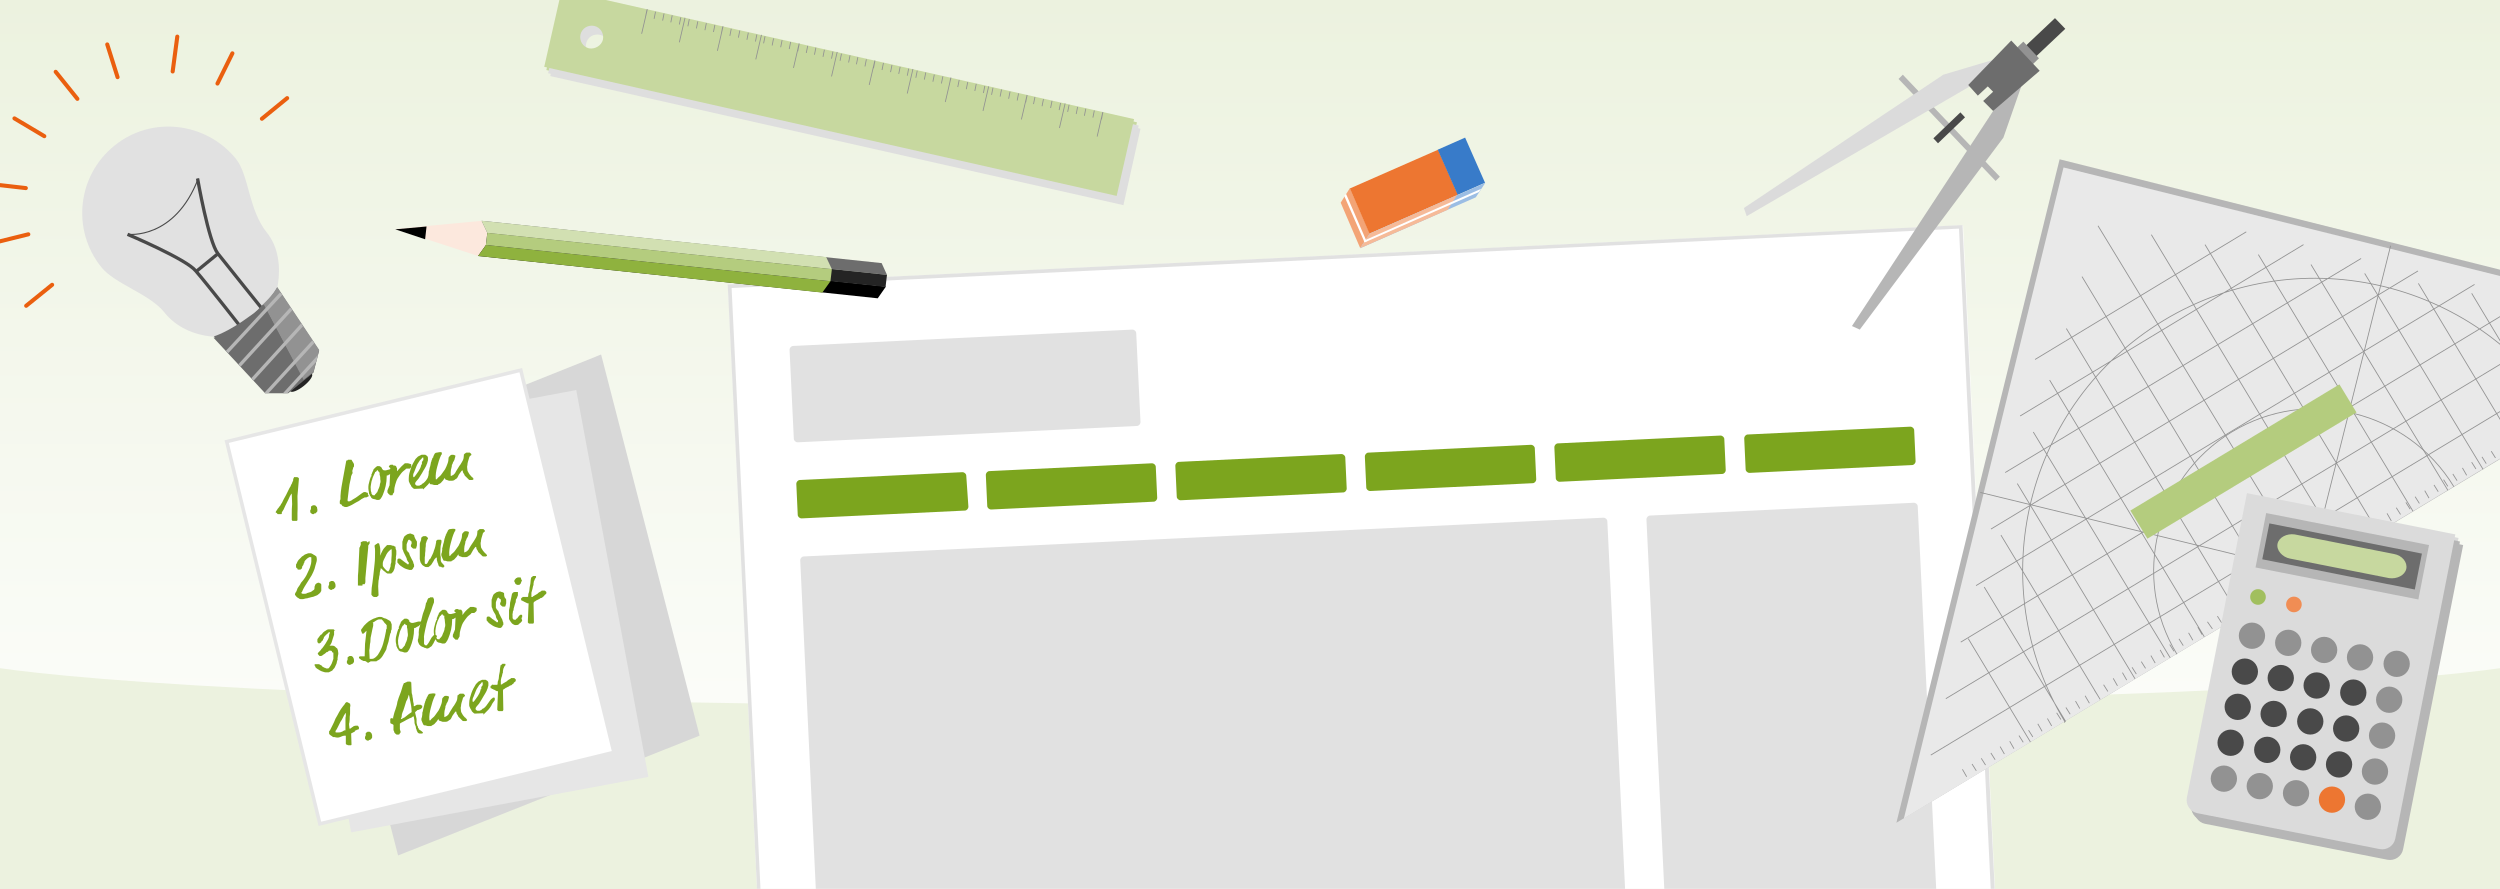
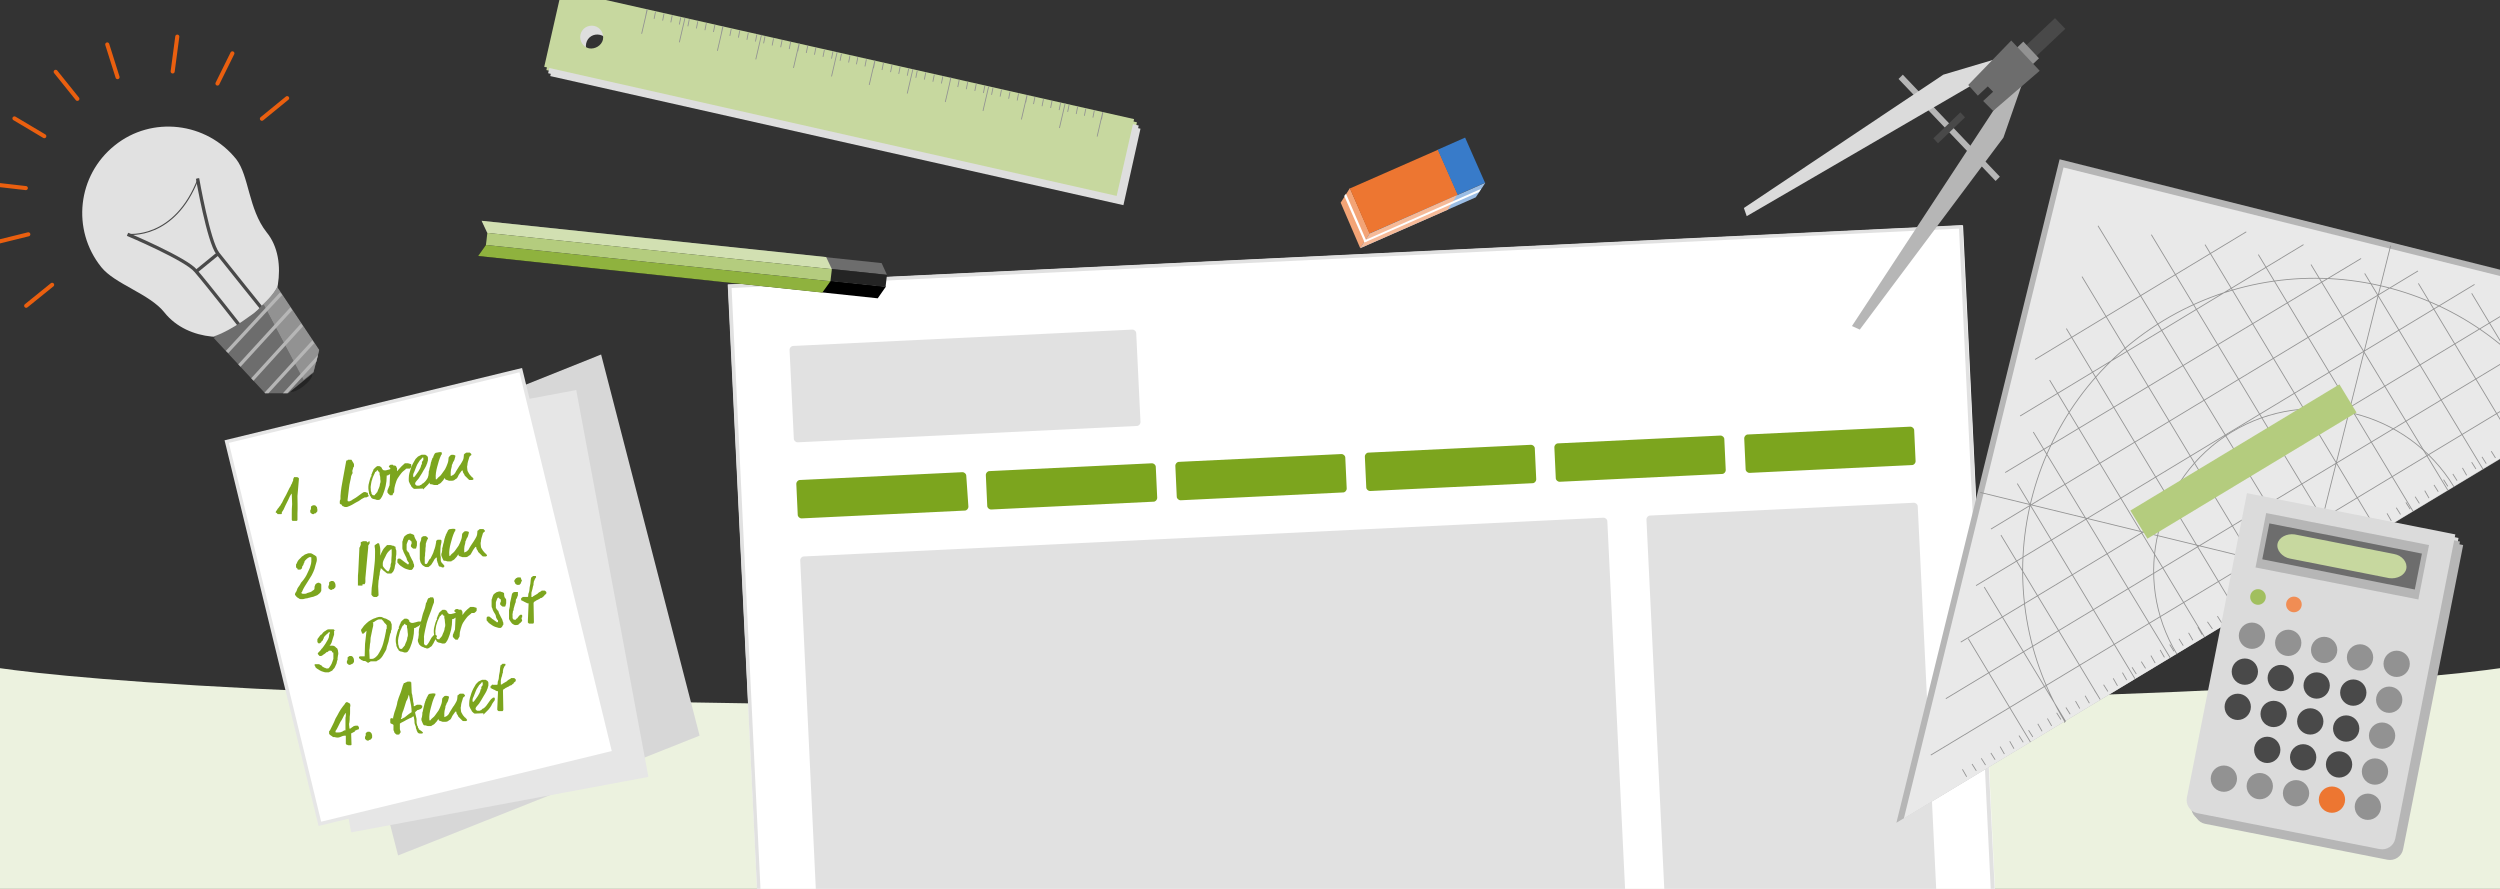
<svg xmlns="http://www.w3.org/2000/svg" xmlns:xlink="http://www.w3.org/1999/xlink" preserveAspectRatio="xMidYMid slice" width="945" height="336" viewBox="0 0 705 250">
  <rect x="0" y="0" width="705" height="250" fill="#333333" stroke="none" />
  <style>.st2{clip-path:url(#SVGID_3_)}.st3{fill:#fff}.st4{fill:#e1e1e1}.st5{fill:#7ca51e}.st7{fill:none;stroke:#494949;stroke-width:.937;stroke-miterlimit:10}.st9{fill:#242424}.st10{fill:#6d6d6d}.st11{fill:#929292}.st13{fill:#b6b6b6}.st15{fill:none;stroke:#929292;stroke-width:.239;stroke-miterlimit:10}.st16{fill:#b4cc7e}.st17{fill:#dedede}.st18{fill:#c7d89f}.st23{fill:#ed7631}.st30{fill:#494949}.st31{fill:#dbdbdb}.st32{fill:#a1bf5e}.st33{fill:#f08d54}</style>
  <g id="Ebene_1">
    <linearGradient id="SVGID_1_" gradientUnits="userSpaceOnUse" x1="352.5" y1="252" x2="352.5" y2="2" gradientTransform="matrix(1 0 0 -1 0 252)">
      <stop offset="0" stop-color="#ecf2df" />
      <stop offset="1" stop-color="#fff" />
    </linearGradient>
-     <path d="M0 0h705v250H0V0z" fill="url(#SVGID_1_)" />
    <path d="M0 187.8V250h705v-62.2c-23.4 3.4-103.6 11-352.5 11S23.4 191.2 0 187.8z" fill="#ecf2df" />
  </g>
  <g id="Ebene_2">
    <defs>
      <path id="SVGID_2_" d="M0 0h705v250H0z" />
    </defs>
    <clipPath id="SVGID_3_">
      <use xlink:href="#SVGID_2_" overflow="visible" />
    </clipPath>
    <g class="st2">
      <path transform="matrix(.999 -.048 .048 .999 -8.727 18.783)" class="st3" d="M211.2 71.5h347.7v237.6H211.2z" />
      <path class="st4" d="M321.7 118.7c0 .6-.5 1.1-1 1.1l-95.4 4.6c-.6 0-1.1-.5-1.1-1l-1.2-25c0-.6.5-1.1 1-1.1l95.4-4.6c.6 0 1.1.5 1.1 1l1.2 25z" />
      <path class="st5" d="M273.3 142.5c0 .6-.5 1.1-1 1.1l-45.9 2.2c-.6 0-1.1-.5-1.1-1l-.4-8.7c0-.6.5-1.1 1-1.1l45.7-2.2c.6 0 1.1.5 1.1 1l.6 8.7zM326.4 140c0 .6-.5 1.1-1 1.1l-45.7 2.2c-.6 0-1.1-.5-1.1-1l-.4-8.7c0-.6.5-1.1 1-1.1l45.7-2.2c.6 0 1.1.5 1.1 1l.4 8.7zM379.7 137.4c0 .6-.5 1.1-1 1.1l-45.7 2.2c-.6 0-1.1-.5-1.1-1l-.4-8.7c0-.6.5-1.1 1-1.1l45.7-2.2c.6 0 1.1.5 1.1 1l.4 8.7zM433 134.8c0 .6-.5 1.1-1 1.1l-45.7 2.2c-.6 0-1.1-.5-1.1-1l-.4-8.7c0-.6.5-1.1 1-1.1l45.7-2.2c.6 0 1.1.5 1.1 1l.4 8.7zM486.3 132.2c0 .6-.5 1.1-1 1.1l-45.7 2.2c-.6 0-1.1-.5-1.1-1l-.4-8.7c0-.6.5-1.1 1-1.1l45.7-2.2c.6 0 1.1.5 1.1 1l.4 8.7zM539.7 129.7c0 .6-.5 1.1-1 1.1L493 133c-.6 0-1.1-.5-1.1-1l-.4-8.7c0-.6.5-1.1 1-1.1l45.7-2.2c.6 0 1.1.5 1.1 1l.4 8.7z" />
      <path class="st4" d="M547 282.2c0 .6-.5 1.1-1 1.1l-312.3 15.1c-.6 0-1.1-.5-1.1-1l-.4-8.7c0-.6.5-1.1 1-1.1l312.1-15.1c.6 0 1.1.5 1.1 1l.6 8.7zM458.7 264.7c0 .6-.5 1.1-1 1.1l-225 10.9c-.6 0-1.1-.5-1.1-1L226 157.6c0-.6.5-1.1 1-1.1l224.9-10.9c.6 0 1.1.5 1.1 1l5.7 118.1zM546 260.5c0 .6-.5 1.1-1 1.1l-74.2 3.6c-.6 0-1.1-.5-1.1-1L464 146.1c0-.6.5-1.1 1-1.1l74.2-3.6c.6 0 1.1.5 1.1 1l5.7 118.1z" />
      <path class="st4" d="M551.9 64.3l11.3 235.1L218 316.1 206.7 81l345.2-16.7m1-1L205.6 80l11.5 237.3 347.3-16.8-11.5-237.2z" />
    </g>
    <g class="st2">
      <path d="M22.7 27.8l-6.1-7.6m65.1 7.4l-7.1 5.8M50.8 10.3l-1.3 9.8m-18.4-7.6l2.9 9.2M66.3 15l-4.2 8.5m19.6 4.1l-7.1 5.8M50.8 10.3l-1.3 9.8m-18.4-7.6l2.9 9.2M66.3 15l-4.2 8.5M15.6 80.1L8.3 86m-.1-33.1l-9.6-1.1m14.8-13.5l-8.4-5m3.9 32.6l-9.3 2.3" fill="none" stroke="#ea5f0f" stroke-width="1.145" stroke-linecap="round" stroke-miterlimit="10" />
      <path class="st4" d="M67.4 44.8C59 34.3 43.6 32.5 33.2 40.9 22.7 49.3 21 64.6 29.4 75.1c3.8 4.8 13.6 7.5 17.8 12.8 6.6 8.3 20.1 8.5 26.3 3.7 5-3.8 9.1-18.2 2.4-26.3-5.1-6.5-4.9-15.8-8.5-20.5z" />
      <path class="st7" d="M56.5 50.2s3.1 17.8 5.7 21.1c2.6 3.3 13.3 16.6 13.3 16.6m-6.2 4.9S58.9 79.5 56 76.2c-2.6-3.3-19.2-10.3-19.2-10.3" />
      <path d="M37 65.9s13.1 1.6 19.7-15.7" fill="none" stroke="#494949" stroke-width=".312" stroke-miterlimit="10" />
      <path class="st7" d="M56.3 76.2l6-4.9" />
      <ellipse transform="rotate(-38.482 85.622 107.573)" class="st9" cx="85.6" cy="107.6" rx="3.9" ry="1.2" />
      <path class="st10" d="M61 95l14.5 15.6H82l7.1-5.8 1.6-6.2-11.8-17.7s-1.8 3.7-7.8 8.4C65 94 61 95 61 95z" />
      <path class="st11" d="M78.9 80.7l11.8 17.7-1.6 6.2-2.9 2.3L75 85.5c3-2.8 3.9-4.8 3.9-4.8z" />
      <path class="st10" d="M75 85.5l11.3 21.3-4.3 3.3h-6.5L61.1 94.6s3.9-1.1 10.1-5.7c1.6-1 2.8-2.3 3.8-3.4z" />
      <defs>
        <path id="SVGID_4_" d="M61 95l14.5 15.6H82l7.1-5.8 1.6-6.2-11.8-17.7s-1.8 3.7-7.8 8.4C65 94 61 95 61 95z" />
      </defs>
      <clipPath id="SVGID_5_">
        <use xlink:href="#SVGID_4_" overflow="visible" />
      </clipPath>
      <path d="M64.8 99L80 82.6M68.1 103l15-16.4m-11.7 20.7l15.1-16.6m-11.6 20.9l15-16.4m-12.5 19.5l15-16.4" clip-path="url(#SVGID_5_)" fill="none" stroke="#b6b6b6" stroke-width=".937" stroke-miterlimit="10" />
    </g>
    <g class="st2">
      <path class="st13" d="M534.3 231.4l45.9-186.6 186.3 46.7-232.2 139.9z" />
      <path d="M536.4 230.2l44.9-183.1 183 45.5-227.9 137.6z" fill="#e9e9e9" />
      <path class="st15" d="M691.1 136.9c-13-21.4-41.1-28.4-62.5-15.4s-28.4 41.1-15.4 62.5" />
      <path class="st15" d="M722.6 117.8l-.2.2C699 79.2 648.5 66.6 609.5 90.1c-38.7 23.4-51.4 73.9-27.8 112.9l-.2.2m91.8-134.1l-23 91.9m0 0l-92.4-22.5m175.5-30.8l1.2 1.9m-3.9-.4l1.2 1.9m-3.8-.3l1.2 1.9m-3.9-.4l1.2 2.1m-3.8-.3l1.2 1.9m-3.9-.3l1.2 1.9m-3.8-.4l1.2 1.9m-3.8-.3l1.2 2.1m-3.9-.4l1.2 1.9m-3.9-.3l1.2 1.9m-3.8-.4l1.2 1.9m-3.8-.3l1.2 2.1m-3.9-.4l1.2 1.9m-3.8-.3l1.2 1.9m-4.1-.4l1.2 1.9m-3.8-.3l1.2 2.1m-3.9-.4l1.2 1.9m-3.8-.3l1.2 1.9m-3.9-.4l1.2 1.9m-3.8-.3l1.2 2.1m-3.9-.4l1.2 1.9m-3.8-.3l1.2 1.9m-3.9-.4l1.2 1.9m-3.8-.3l1.2 2.1m-3.9-.4l1.2 1.9m-3.8-.3l1.2 1.9m-3.9-.4l1.2 1.9m-3.8-.3l1.2 2.1m-3.9-.3l1.2 1.9m-3.8-.4l1.2 1.9m-3.9-.3l1.2 1.9m-3.8-.4l1.2 2.1m-3.9-.3l1.2 1.9m-3.8-.4l1.2 1.9m-3.8-.3l1.2 1.9m-3.9-.4l1.2 2.1m-3.8-.5l1.2 2.1m-3.9-.4l1.2 1.9m-3.8-.3l1.2 1.9m-3.9-.4l1.2 2.1m-3.8-.5l1.2 2.1m-3.9-.4l1.2 1.9m-4-.3l1.4 2m-4.1-.5l1.2 2.1m-3.8-.5l1.2 2.1m-3.9-.4l1.2 1.9m-3.8-.3l1.2 1.9m-3.9-.4l1.2 2.1m-3.8-.5l1.2 2.1m-3.9-.4l1.2 1.9m-3.8-.3l1.2 1.9m-3.9-.4l1.2 2.1m-3.8-.5l1.2 2.1m-3.9-.3l1.2 1.9m-3.8-.4l1.2 1.9m-3.8-.3l1.2 2.1m-3.9-.6l1.2 2.1m-3.9-.3l1.2 1.9m-3.8-.4l1.2 1.9m-3.8-.3l1.2 2.1m-3.9-.6l1.2 2.1m-3.8-.3l1.2 1.9m-3.9-.4l1.2 1.9m-3.8-.3l1.2 2.1m-3.9-.6l1.2 2.1m-3.8-.3l1.2 1.9m-3.9-.4l1.2 1.9m-3.8-.3l1.2 1.9m-3.9-.4l1.2 2.1m-10.1-6.1L745.1 91M548.2 196.5L729.1 87.4m-176.7 93.2l160.7-97m-156.4 81.1L696.9 80m-136 68.8L681 76.2m-116.1 56.7L665 72.7M569.1 117l79.7-48.2m-75.5 32.3l59.4-35.9M591 63.5l59.3 97.5M606 66l54 89.5m-38.9-86.7l48.6 80.8m-33.6-78l43.5 72.2m-28.7-69.4l38.5 63.5m-23.4-61l33.3 55.1m-18.2-52.3l27.9 46.4m-12.9-43.6l22.7 37.8m-7.9-35.1l17.7 28.9M586.5 77.8l54 89.5m-58.4-74.9l48.6 80.8m-53.3-66.3l43.5 72.2m-48.1-57.6l38.5 63.5m-43-49l33.1 54.9m-37.7-40.4l27.9 46.2M559 165.1l22.9 37.8m-27.4-23.3l17.5 29.1" />
      <path class="st16" d="M600.1 143.6l58.8-35.5 4.8 7.9-58.8 35.5-4.8-7.9z" />
    </g>
    <g class="st2">
      <path class="st17" d="M160.5-.1l-4.8 21.5 161.2 36.3 4.8-21.5L160.5-.1zm7.7 16.2c-1.7-.4-2.8-2.1-2.4-3.9.4-1.8 2.1-2.8 3.9-2.4 1.7.4 2.8 2.1 2.4 3.9-.4 1.8-2.1 2.9-3.9 2.4z" />
      <path class="st18" d="M159.5-1.9l-4.9 21.6L315.8 56l4.9-21.6L159.5-1.9zm7.7 16.4c-1.7-.4-2.8-2.1-2.4-3.9.4-1.7 2.1-2.8 3.9-2.4 1.7.4 2.8 2.1 2.4 3.9-.4 1.6-2.3 2.8-3.9 2.4z" />
      <path class="st15" d="M200.2 7.4l-.4 2m-2-2.5l-.4 2m-2-2.6l-.4 2m-2-2.5l-.4 2m-2-2.5l-.4 2m-1.9-2.6l-.4 2m-2-2.5l-.4 2m-2-2.5l-.4 2m36 6l-.4 2m-2-2.6l-.4 2m-1.9-2.5l-.4 2m-2-2.5l-.4 2m-2-2.5l-.4 2m-2-2.6l-.4 2m-2-2.5l-.4 2M202.6 8l-.4 2m35.9 6l-.4 2m-2-2.6l-.4 2m-2-2.5l-.4 2m-2-2.5l-.4 2m-1.8-2.6l-.4 2m-2-2.5l-.4 2m-2-2.5l-.4 2m-2-2.6l-.4 2m35.9 6l-.4 2m-2-2.5l-.4 2m-1.8-2.5l-.4 2m-2-2.5l-.4 2m-2-2.6l-.4 2m-2-2.5l-.4 2m-2-2.6l-.4 2m-1.9-2.5l-.4 2m36 6l-.4 2m-2-2.5l-.4 2m-2-2.5l-.4 2m-2-2.6l-.4 2m-1.8-2.5l-.4 2m-2-2.5l-.4 2m-2-2.6l-.4 2m-2.1-2.5l-.4 2m36 6l-.4 2m-2-2.5l-.4 2m-1.8-2.5l-.4 2m-2-2.6l-.4 2m-2-2.5l-.4 2m-2-2.6l-.4 2m-2-2.5l-.4 2m31.3 5l-.4 2m-2-2.6l-.4 2m-2-2.5l-.4 2m-1.9-2.5l-.4 2m-2-2.6l-.4 2m-2-2.5l-.4 2m-2-2.6l-.4 2m-18.5-6.2l-.4 2M183.5 3.5l-1.6 6.9m12.3-4.5l-1.6 6.9m12.3-4.5l-1.6 6.9m12.4-4.4l-1.6 6.9m12.2-4.5l-1.6 6.9m12.3-4.5l-1.6 6.9m12.2-4.5l-1.6 6.9m12.3-4.5l-1.6 6.9m12.2-4.5l-1.6 6.9m12.3-4.5l-1.6 6.9m12.4-4.5l-1.6 6.9m12.3-4.5l-1.6 6.9m12.2-4.5l-1.6 6.9" />
      <g>
        <path class="st17" d="M160-1l-4.9 21.6 161.2 36.3 4.9-21.6L160-1zm7.7 16.2c-1.7-.4-2.8-2.1-2.4-3.9s2.1-2.8 3.9-2.4c1.7.4 2.8 2.1 2.4 3.9-.5 1.8-2.1 2.8-3.9 2.4z" />
        <path class="st18" d="M158.9-2.8L154 18.8l161 36.3 4.9-21.6-161-36.3zm7.7 16.4c-1.7-.4-2.8-2.1-2.4-3.9.4-1.7 2.1-2.8 3.9-2.4 1.7.4 2.8 2.1 2.4 3.9-.4 1.6-2.2 2.7-3.9 2.4z" />
        <path class="st15" d="M199.6 6.5l-.4 2m-2-2.5l-.4 2m-2-2.6l-.4 2m-2-2.5l-.4 2m-2-2.6l-.4 2m-1.9-2.5l-.4 2m-2-2.5l-.4 2m-2-2.6l-.4 2m36 6.1l-.4 2m-2-2.6l-.4 2m-1.9-2.5l-.4 2m-2-2.5l-.4 2m-2-2.6l-.4 2m-2-2.5l-.4 2m-2-2.6l-.4 2M202 7l-.4 2m36 6.1l-.4 2m-2-2.6l-.4 2m-2-2.5l-.4 2m-2-2.6l-.4 2m-1.9-2.5l-.4 2m-2-2.5l-.4 2m-2-2.6l-.4 2m-2-2.5l-.4 2m36 6l-.4 2m-2-2.5l-.4 2m-1.9-2.5l-.4 2m-2-2.6l-.4 2m-2-2.5l-.4 2m-2-2.5l-.4 2m-2-2.6l-.4 2m-1.8-2.5l-.4 2m35.9 6l-.4 2m-2-2.5l-.4 2m-2-2.6l-.4 2m-2-2.5l-.4 2m-1.8-2.5l-.4 2m-2-2.5l-.4 2m-2-2.6l-.4 2m-2-2.5l-.4 2m35.9 6l-.4 2m-2-2.6l-.4 2m-1.8-2.5l-.4 2m-2-2.5l-.4 2m-2-2.5l-.4 2m-2-2.6l-.4 2m-2-2.5l-.4 2m31.3 4.9l-.4 2m-2-2.5l-.4 2m-2-2.5l-.4 2m-1.9-2.5l-.4 2m-2-2.6l-.4 2m-2-2.5l-.4 2m-2-2.6l-.4 2m-18.5-6.2l-.4 2M183 2.6l-1.6 6.9M193.6 5l-1.6 6.9m12.3-4.5l-1.6 6.9m12.4-4.5l-1.6 6.9m12.2-4.5l-1.6 6.9m12.3-4.5l-1.6 6.9M247 17l-1.6 6.9m12.3-4.5l-1.6 6.9m12.3-4.5l-1.6 6.9m12.2-4.4l-1.6 6.9m12.4-4.5l-1.6 6.9m12.3-4.5l-1.6 6.9m12.2-4.5l-1.6 6.9" />
      </g>
    </g>
    <g class="st2">
-       <path d="M136.4 62.1l-24.3 2.3 23.3 7.6 6.2-4.5-5.2-5.4z" fill="#fce8dd" />
      <path d="M247.8 83.9L135.4 72l2.3-3.2 112.4 11.8-2.3 3.3z" />
      <path class="st10" d="M250.4 77.3L138 65.5l-1.6-3.4L248.9 74l1.5 3.3z" />
      <path class="st9" d="M138 65.5l112.4 11.8-.4 3.4-112.4-11.8.4-3.4z" />
      <path d="M137.6 68.9l96.9 10.2-2.3 3.2L135.4 72l2.2-3.1z" fill="#8fb23e" />
      <path d="M136.4 62.1l96.9 10.2 1.6 3.4L138 65.5l-1.6-3.4z" fill="#d2e0b2" />
      <path class="st16" d="M138 65.5l96.9 10.2-.4 3.4-96.9-10.2.4-3.4z" />
-       <path d="M120.9 63.7l-8.8.8 8.4 2.8.4-3.6z" />
    </g>
    <g class="st2">
      <g id="XMLID_2_">
        <path d="M378 57l5.5 12.8 2.7-4.1-5.6-12.8L378 57z" fill="#f3a476" />
        <path class="st23" d="M386.1 65.7L380.6 53l24.8-10.9 5.6 12.7-24.9 10.9z" />
        <path d="M410.9 54.8l-5.6-12.7 7.7-3.4 5.6 12.7-7.7 3.4z" fill="#387bc9" />
        <path d="M386.2 65.7l-2.7 4.1L416 55.5l2.7-4.1-32.5 14.3z" fill="#9bbde4" />
        <path d="M386.2 65.7l-2.7 4.1L408.1 59l2.6-4.1-24.5 10.8z" fill="#f6ba98" />
      </g>
      <path class="st3" d="M384.7 68.1l.6-.2-5.8-13.4-.5.6 5.7 13z" />
      <path class="st3" d="M416.9 54l.6-.9-33 14.6.2.5L416.9 54z" />
    </g>
    <g class="st2">
      <path d="M197.7 206.9l-84.8 33.7-27.6-107L170 99.7l27.7 107.2z" fill="#d7d7d7" />
      <path d="M79.4 125.3l83.6-15.6 20.3 108.8-83.6 15.6-20.3-108.8z" fill="#e6e6e6" />
      <path d="M64.7 124.2l82.7-20.1 26.2 107.5-82.7 20.1-26.2-107.5z" fill="#fff" stroke="#e6e6e6" stroke-miterlimit="10" />
      <path class="st5" d="M82 140.6c-.3.5-.5 1.1-.8 1.6l-.5 1.1c-.2.4-.3.4-.3.5-.2.2-.2.2-.2.4v.2s0 .2-.2.2H79.1s-.2 0-.2-.2c-.2-.2-.2-.2-.4-.2v-.2s0-.2.3-.5c.2-.4.3-.5.5-.7.2-.2.2-.4.3-.4l.3-.4c0-.2.2-.4.3-.5.3-.7.8-1.6 1.2-2.3.5-.9.8-1.8 1.3-2.5 0-.2.2-.4.2-.5.2-.2.2-.5.3-.7.2-.2.2-.4.2-.7 0-.2.2-.4.2-.4v-.2h.9c.2 0 .4.2.5.3v.3l-.4 4.7c0 1.6.1 3.1 0 4.9v1.9l-.2.2h-1.2s-.2-.2-.2-.3v-1.6c0-.9 0-1.9.1-2.8L83 139v-.4.2c-.4.4-.7 1.1-1 1.8zm8.2 2.7v.3c0 .2 0 .3-.2.4 0 .2-.2.2-.2.2 0 .2-.2.2-.3.2-.2 0-.2 0-.3.2h-.3c-.2 0-.4-.2-.5-.3l-.2-.2V143.5c.2-.2.2-.4.2-.5v-.5l.2-.2s.2 0 .3-.2h.5c.2 0 .4.2.5.3 0 .2.2.2.2.2v.2c.1.4.1.4.1.5zm10.3-12.6v.5c-.2.2-.3.4-.3.7-.2.4-.2.7-.1 1 0 .2 0 .3-.2.5 0 .2-.2.4-.2.5-.1 1-.5 2.1-.6 3.3-.1 1-.3 2.3-.4 3.3v.3s0 .2.2.2h.3c.2 0 .3-.2.5-.2.5-.4 1.2-.7 1.7-1.1l1.5-1.1s.2 0 .3-.2h.5c.2 0 .4.2.5.2h.2c.2 0 0 0 0 .2v.2s0 .2.2.2v.3s0 .2-.2.2-.3.2-.5.2h-.4c-.3.2-.9.4-1.2.7-.3.2-.7.5-1.2.7-.3.2-.9.5-1.2.7-.3.2-.9.4-1.4.6H98c-.2 0-.4-.2-.5-.2-.2 0-.4-.2-.4-.3 0-.2-.2-.2-.4-.3l-.2-.2v-.5c0-.2 0-.3.2-.7V139.5c.1-1.7.4-3.3.7-4.9.3-1.6.6-3.3.9-4.9 0-.2.2-.2.2-.2.2 0 .2 0 .3-.2h.9c.2 0 .2.2.2.2.6.9.6 1 .6 1.2zm8.1 1.4c.2.2.4.2.7.2.3 0 .7-.2.9-.2.2 0 .5-.2.7-.2h.9c.2 0 .4.2.4.2v.2s0 .2-.2.2c0 0-.2 0-.2.2h-.2c-.2 0-.3.2-.5.4s-.5.2-.7.4c-.2 0-.3.2-.3.2h-.2c-.2 0-.2 0-.2.2 0 1-.1 1.9-.3 2.8-.2.9-.5 1.8-.8 2.5-.2.4-.3.7-.5.9-.2.4-.5.5-.7.5h-.5c-.4-.2-.7-.2-1.1-.3-.4-.2-.5-.3-.5-.5-.2-.2-.4-.5-.4-.7-.2-.2-.2-.5-.2-.7-.2-.7-.2-1.4-.1-2.1.2-.7.3-1.4.6-2.1 0-.2 0-.2.2-.2V133.4c.2-.2.2-.5.3-.7.2-.2.2-.5.3-.7l.5-.5c.2-.2.3-.2.5-.4h.5c.2 0 .3 0 .5.2 0 0 .2 0 .2.2l.2.2c-.2-.1 0 .2.2.4zm-1.2.5c-.2 0-.2 0 0 0-.2-.2-.2-.2-.2-.3 0 0 0-.2-.2 0l-.2.2s0 .2-.2.2-.2.2-.2.2 0 .2-.2.4c0 .2-.2.4-.3.7-.2.4-.2.5-.3.9-.2.4-.2.7-.3 1.2 0 .3-.2.9-.1 1.2 0 .3 0 .9.2 1.2v.3s.2.2.2.3c.2.2.2.2.4.2h.2c.2 0 .2 0 .2-.2l.2-.2.2-.2s0-.2.2-.2c.2-.4.3-.9.5-1.2.2-.4.3-.9.3-1.2.2-.4.2-.9.1-1.2 0-.5 0-.9-.2-1.4V132.9c-.2-.1-.2-.1-.3-.3 0 .2 0 .2 0 0z" />
      <path class="st5" d="M112.4 131.3c0 .2.2.3.2.3v.9s.2 0 .2-.2c.8-.9 1.5-1.6 2-2h.9c.2 0 .5.2.7.2 0 0 .2 0 .2.2v.5c0 .2 0 .2-.2.4l-.2.2h-.9s-.2 0-.3.2c-.5.4-.9.7-1.2 1.1-.3.4-.7.9-1 1.4-.3.5-.5 1.1-.7 1.8-.2.7-.3 1.2-.3 1.9 0 .2 0 .3-.2.5s-.2.2-.2.4c0 0 0 .2-.2.2h-.5c-.2 0-.2-.2-.2-.2-.2 0-.2-.2-.4-.3 0-.2-.2-.2-.2-.3v-.5c0-.2.2-.4.2-.5 0-.2.2-.4.2-.5 0-.2.2-.4.2-.5 0-.7.1-1.4.1-2.1 0-.7.1-1.4.1-2.3v-.4s0-.2-.2-.2l-.2-.2s0-.2.2-.4.3-.2.5-.2h.3c.2 0 .2 0 .2.2.7 0 .9.2.9.4zm7.4 6.1l-2.3.1c-.2 0-.4-.2-.5-.3-.2-.2-.4-.3-.5-.7-.2-.2-.2-.3-.4-.7s-.2-.5-.2-.7v-.6c0-1 .3-1.9.6-2.8.3-.9.8-1.8 1.3-2.6l.7-.7 1-.5h1c.2 0 .2.2.4.2.2.2.4.3.4.7v.7c0 .2-.2.5-.2.7 0 .2-.2.4-.2.5 0 .2-.2.4-.2.5-.2.4-.5.9-.7 1.2-.2.4-.5.9-.7 1.2-.3.4-.5.9-.8 1.2-.3.4-.7.7-.8 1.1v.2c0 .2.2.3.2.3.2.2.2.2.4.2h.5c.2 0 .3-.2.5-.2s.3-.4.7-.5c.3-.2.5-.5.7-.7.2-.2.3-.5.5-.7.2-.2.3-.5.5-.7.2-.2.3-.5.7-.7l.2-.2h.3c.2 0 .2.2.2.2v.5c-.2.2-.3.5-.5.7-.2.2-.3.5-.5.9s-.5.7-.8 1.1l-1.4 1.4c.1-.3-.1-.3-.1-.3zm.2-8v-.7h-.2s-.2 0-.2.2l-.2.2-.2.2-.2.2c-.2.4-.5.7-.7 1.1-.2.4-.3.7-.5 1.2-.2.4-.3.9-.5 1.2-.2.4-.2.9-.1 1.2h.2c.5-.5.8-1.1 1.2-1.6.3-.5.7-1.1.8-1.8 0-.2.2-.2.2-.2V130c.2-.5.4-.6.4-.6z" />
      <path class="st5" d="M125.2 127.3v.3s0 .3-.2.4c-.5 1.1-.8 2.1-1.1 3.3-.3 1.1-.5 2.3-.4 3.3v.2h.2s.2 0 .2-.2c.3-.4.9-.7 1.2-1.2.3-.5.7-.9 1-1.4.3-.5.5-1.1.7-1.6.2-.5.3-1.1.3-1.6 0-.2.2-.4.3-.5.2-.2.3-.4.7-.4.3 0 .5 0 .9.2v.3c0 .2-.2.5-.2.7 0 .2-.2.5-.3.7-.2.2-.2.5-.3.7-.2.2-.2.5-.2.7-.2.7-.3 1.2-.3 1.6v1s.2.2.2 0c.2 0 .3-.2.5-.2l.5-.5c.2-.4.5-.9.7-1.2.3-.4.5-.9.8-1.2.3-.4.5-.9.7-1.2.2-.4.3-.9.3-1.4v-.2s0-.2.2-.2c0-.2.2-.2.2-.2s.2-.2.3-.2h1l.2.2.2.2v.2s0 .2-.2.2l-.2.2s-.2.2-.2.4c-.3.9-.5 1.6-.5 2.1-.2.5 0 1 0 1.4 0 .3.2.5.4.9s.4.5.7.9l.2.2s.2 0 .2.2l.2.2v.2s-.2.2-.3.2h-.7c-.2 0-.2 0-.4-.2l-.7-.7c-.2-.2-.4-.3-.5-.7-.2-.3-.4-.5-.4-.9 0 0 0-.2-.2-.2l-.2.2c-.2.2-.3.5-.5.7s-.3.5-.5.9-.3.5-.7.7c-.2.2-.5.4-.9.4h-.9c-.4-.2-.7-.2-.9-.3-.2-.2-.2-.2-.2-.3v-.2l-.2.2c-.2.4-.5.7-.7.9-.3.4-.5.5-.9.7 0 0-.2 0-.2.2h-1c-.3 0-.5-.2-.9-.2h-.2l-.2-.2c-.2-.3-.2-.5-.4-.9-.2-.3-.2-.9 0-1.2 0-.3.2-.9.1-1.2.2-.4.2-.9.3-1.2.2-.4.2-.9.3-1.2 0-.3.2-.5.2-.7 0-.2.2-.4.2-.5s0-.3.2-.4c.2 0 0-.3.2-.5 0-.2.2-.2.2-.5.2-.2.3-.4.7-.4 1-.2 1.2-.2 1.4 0zm-37.8 33.9c.3-.7.7-1.4.8-1.9.2-.5.3-1.1.3-1.4v-1c0-.2 0-.2-.2-.2H88c-.2 0-.3.2-.7.4l-.5.5c-.2.2-.3.4-.3.7-.2.2-.2.4-.2.4s0 .2-.2.4-.2.4-.2.5c0 .2 0 .2-.2.4 0 0-.2.2-.3.2H84.8s-.2 0-.2-.2-.2-.2-.2-.2-.2-.2-.2-.3v-.7c0-.2.2-.2.2-.4.2-.4.3-.7.5-.9l.7-.7c.2-.2.3-.4.5-.4.2-.2.3-.2.5-.4.2 0 .3-.2.5-.2s.3-.2.7-.2h.5c.2 0 .5.2.7.3.2.2.4.2.5.3l.4.3c.2.5.2 1.2 0 1.7s-.3 1.2-.5 1.8-.5 1.2-.8 1.8l-1 1.6-1 1.6c-.3.5-.5.9-.7 1.4 0 .2-.2.2-.2.2v.2s.2.2.4.2h.5c.2 0 .5 0 .7-.2.5-.2.9-.2 1.2-.4.3-.2.5-.4.7-.5s.2-.5.2-.7c0-.2 0-.3.2-.7 0-.2.2-.2.3-.4.2 0 .3-.2.5-.2h.3s.2.2.4.2c0 0 .2.2.2.3v1.6c0 .2 0 .3-.2.5 0 .2-.2.2-.3.4-.2.2-.3.2-.5.4s-.5.2-.9.4c-.3.2-.9.2-1.4.4-.3 0-.5.2-.9.2-.3 0-.7.2-.9.2h-.7c-.2 0-.3 0-.5-.2-.4-.2-.5-.3-.7-.5-.2-.2-.2-.3-.4-.5v-.2c0-.2.2-.4.2-.5.2-.2.3-.5.5-1.1.2-.4.7-.9 1-1.6 1-1.1 1.5-2 1.8-2.7zm7.9 3.4v.3c0 .2 0 .3-.2.4 0 .2-.2.2-.2.2 0 .2-.2.2-.3.2s-.2 0-.3.2H94c-.2 0-.4-.2-.5-.3l-.2-.2V164.8c.2-.2.2-.4.2-.5v-.5l.2-.2s.2 0 .3-.2h.5c.2 0 .4.2.5.3 0 .2.2.2.2.3v.2c.1.1.1.2.1.4zm9.6-12.2v.3c0 .2 0 .2-.2.4 0 .2-.2.2-.2.4v.5l-.4 4.2c-.1 1.4-.3 3-.4 4.4v1c0 .2 0 .3-.2.7H102.9v.2c0 .2 0 .2-.2.2h-.7c-.2 0-.2-.2-.2 0h-.2v-1.8c0-.7 0-1.4.1-2.1 0-.7.1-1.4.1-2.1 0-.7.1-1.4.1-2.1 0-.7.1-1.4.1-2.1v-.3c0-.2 0-.2.2-.4 0-.2 0-.3.2-.5v-.7c0-.2 0-.2.2-.2s.3-.2.5-.2h.7c.2 0 .2 0 .4.2l.2.2c.3-.6.5-.4.5-.2zm3 2.5c0 .5 0 .9-.1 1.4.3-.5.5-1.1.8-1.6.3-.5.7-.9 1-1.2l.2-.2h.9c.3 0 .5.2.9.2.2 0 .2.2.4.2s.2.2.2.5.2.5.2.7v1c0 .3-.2.9-.1 1.2 0 .5-.2.9-.1 1.4-.2.5-.2.9-.3 1.4-.2.5-.3.9-.7 1.2l-.2.2h-1c-.2 0-.2 0-.4-.2-.2 0-.2 0-.2-.2-.4-.2-.5-.3-.7-.5l-.5-.5h-.2c-.2 0 0 0 0 .2-.2.5-.3 1.1-.3 1.6-.2.5-.1 1-.3 1.6 0 .5-.1 1-.1 1.6l.1 2.4c0 .2 0 .2-.2.4-.2 0-.2.2-.3.2h-.7c-.2 0-.2 0-.4-.2 0 0-.2 0-.2-.2l-.2-.2v-.5c0-.9.1-1.9.3-3 .1-1 .3-2.3.4-3.5.1-1.2.3-2.3.3-3.5 0-1.2.1-2.3-.1-3.1v-.3l.2-.2c.2 0 .2-.2.3-.2.2 0 .2-.2.3-.2h.3c.2 0 .2.2.2.2.3 1 .3 1.5.3 1.9zm1.5 1.5c-.3.7-.7 1.2-.8 1.9v.7c0 .2 0 .2.2.5.2.2.2.3.4.5l.5.5c.2.2.4.2.4.2s.2 0 .2-.2c.2-.2.2-.4.3-.7.2-.4.2-.5.2-.9s.2-.5.2-.9v-.5c0-.5.1-1 .1-1.4V154.5h-.2c-.9.7-1.2 1.2-1.5 1.9zm8.6-4.4c.2.2.2.3.2.5v.9c0 .2-.2.5-.2.7 0 .2-.2.2-.2.2h-.5c-.2 0-.2 0-.4-.2s-.4-.3-.4-.5v-.2c0-.2.2-.4.2-.5v-.5s0-.2-.2-.2c0-.2-.2-.2-.2-.2l-.2-.2h-.2l-.2.2c0 .2-.2.4-.2.5 0 .2-.2.4-.2.7v1.4c0 .2 0 .2.2.3 0 .2 0 .2.2.3.2.2 0 .2.2.2.2.3.2.7.4 1l.5 1c.2.3.4.7.4 1 .2.3.2.5.2.7v.3c-.2.2-.3.4-.3.5-.2.2-.3.4-.5.4h-.5c-.7-.2-1.2-.3-1.8-.7-.5-.3-1.1-.7-1.4-1.2l-.2-.2v-.7c0-.2.2-.4.3-.4h.3c.2 0 .2 0 .4.2s.4.2.4.3l.4.3.4.3c.2.2.4.2.4.3.2 0 .2.2.2.2h.2c.2 0 .2 0 .2-.2v-.2s0-.2-.2-.3c-.2-.3-.4-.7-.4-1-.2-.3-.4-.9-.6-1.2-.2-.3-.4-.9-.4-1-.2-.3-.2-.5-.2-.7v-1.7c0-.2.2-.4.2-.7.2-.5.3-.9.7-1.1.3-.2.5-.4.7-.4.5-.2.9-.2 1 0 .3 0 .5.2.7.3 0 .5.6 1.5.6 1.5zm3.1-.9l.2.2v.2s-.2.2-.2.4c0 0-.2.2-.2.4s-.2.4-.2.7c0 .3 0 .9-.1 1.2 0 .5 0 .9-.1 1.4 0 .3 0 .9-.1 1.2v1.6s0 .2.2.2h.3c.2 0 .2-.2.2-.2.2-.2.2-.4.3-.5 0-.2.2-.2.2-.4 0 0 0-.2.2-.2s0-.2.2-.2c.3-.7.8-1.4 1-2.3.3-.7.5-1.6.6-2.3v-.3s0-.2.2-.2l.2-.2h.9l.2.2v.5c-.2.7-.3 1.4-.3 2.1 0 .7-.1 1.4.1 2.1v.7c0 .3 0 .5.2.7 0 .2.2.3.4.5s.2.3.4.5v.3s-.2 0-.2.2h-.3c-.2 0-.2 0-.4-.2h-.4l-.2-.2c-.2-.2-.2-.3-.2-.5s-.2-.3-.2-.5-.2-.5-.2-.7v-.5s0-.2-.2-.2l-.2.2s0 .2-.2.2c-.2.4-.5.9-.7 1.2-.2.4-.5.7-.8.9 0 0-.2 0-.2.2h-.5c-.2 0-.5 0-.7-.2-.4-.2-.5-.3-.7-.5 0-.2-.2-.2-.2-.3 0-.2 0-.2-.2-.3 0-.3-.2-.7-.2-1v-4c0-.3 0-.5.2-.9s.2-.7.2-.9.2-.4.3-.4c.2-.2.2-.2.3-.2h.3c.4-.1.6.1.8.3-.2-.2 0 0 0 0zm7.9-2.3v.3c0 .2 0 .3-.2.4-.5 1.1-.8 2.1-1.1 3.3-.3 1.1-.5 2.3-.4 3.3v.2c0 .2 0 0 .2 0 0 0 .2 0 .2-.2.3-.4.9-.7 1.2-1.2.3-.5.7-.9 1-1.4.3-.5.5-1.1.7-1.6.2-.5.3-1.1.3-1.6 0-.2.2-.4.3-.5.2-.2.3-.4.7-.4.3 0 .5 0 .9.2v.3c0 .2-.2.5-.2.7s-.2.5-.3.7c-.2.2-.2.5-.3.7-.2.2-.2.5-.2.7-.2.7-.3 1.2-.3 1.6v1s.2.2.2 0c.2 0 .3-.2.5-.2l.5-.5c.2-.4.5-.9.7-1.2.3-.4.5-.7.8-1.2.3-.4.5-.9.7-1.2.2-.4.3-.9.3-1.4v-.2s0-.2.2-.2l.2-.2s.2-.2.3-.2h1l.2.2.2.2v.2s0 .2-.2.2l-.2.2s-.2.2-.2.4c-.3.9-.5 1.6-.5 2.1-.2.5 0 1 0 1.4s.2.5.4.9.4.5.7.9l.2.2s.2 0 .2.2l.2.2v.2s-.2.2-.3.2h-.7c-.2 0-.2 0-.4-.2l-.7-.7c-.2-.2-.4-.3-.5-.7-.2-.3-.4-.5-.4-.9 0 0 0-.2-.2-.2l-.2.2c-.2.2-.3.5-.5.7-.2.4-.3.5-.5.9s-.3.5-.7.7c-.2.2-.5.4-.9.4h-.9c-.4-.2-.7-.2-.9-.3s-.2-.2-.2-.3v-.2l-.2.2c-.2.4-.5.7-.7.9-.3.4-.5.5-.9.7 0 0-.2 0-.2.2h-1c-.3 0-.5-.2-.9-.2h-.2c-.2 0 0 0-.2-.2-.2-.3-.2-.5-.4-.9-.2-.3-.2-.9 0-1.2 0-.3.2-.9.1-1.2.2-.4.2-.9.3-1.2.2-.4.2-.9.3-1.2 0-.3.2-.5.2-.7 0-.2.2-.4.2-.5 0-.2 0-.3.2-.4 0-.2 0-.3.2-.5 0-.2.2-.2.2-.5.2-.2.3-.4.7-.4 1.1-.2 1.2 0 1.4 0zm-34.1 28.5s0 .2 0 0v1.2c-.2.7-.5 1.4-.6 1.9s-.5 1.1-.7 1.2h.9c.3 0 .7.2.9.5l.4.3c0 .2.2.3.2.7 0 .3.2.7 0 1.2 0 .3-.2.9-.1 1.2-.2.4-.2.7-.3 1.1l-.5 1.1c-.2.4-.5.5-.7.9l-1 .5h-.9c-.3 0-.7-.2-1.1-.3-.4-.2-.7-.3-.9-.5-.4-.2-.5-.3-.7-.5l-.2-.2v-.2s0-.2-.2-.2v-.2c0-.2.2-.2.3-.2h1c.2.2.4.2.5.3.2 0 .2.2.4.3 0 0 0 .2.2.2s.2.2.4.2.4.2.5.2h.5c.2 0 .3-.2.3-.2.3-.4.5-.7.7-1.1.2-.4.3-.9.5-1.4v-1.5c0-.2 0-.3-.2-.3s-.2-.2-.2-.3c-.2-.2-.2-.2-.4-.2h-.3c-.2 0-.2 0-.3.2-.2 0-.2.2-.2.2h-.2s-.2 0-.3.2c-.2.2-.5.4-.7.5-.2.2-.5.4-.7.4h-.3c-.2 0-.2-.2-.4-.3 0-.2-.2-.2-.2-.3 0 0 0-.2.2-.4l.5-.5.3-.4c.2-.2 0-.2.2-.2.3-.4.7-.9 1-1.4.3-.5.5-.9.7-1.2.2-.4.3-.7.3-1.1s.2-.5.2-.7v-.2h-.2s-.2 0-.2.2c-.2.2-.3.2-.5.4l-.5.5c-.2.2-.3.4-.3.5 0 .2-.2.4-.2.4 0 .2 0 .3-.2.4-.2 0-.2.2-.3.4l-.2.2c-.2 0-.3 0-.3.2h-.2l-.2-.2-.2-.2v-.7c0-.2.2-.4.2-.4l.3-.4.3-.4.2-.2c.2 0 .3-.2.3-.2l.3-.4c.2-.2.5-.4.7-.5.3-.2.5-.4.9-.4h1.2c.2 0 .2 0 .4.2.2 0 .2.2.2.2l-.3-.1zm5.6 8.4v.3c0 .2 0 .3-.2.4 0 .2-.2.2-.2.2 0 .2-.2.2-.3.2-.2 0-.2 0-.3.2h-.3c-.2 0-.4-.2-.5-.3l-.2-.2V185.9c.2-.2.2-.4.2-.5v-.5l.2-.2s.2 0 .3-.2h.5c.2 0 .4.2.5.3 0 .2.2.2.2.3v.2c.1.2.1.2.1.4zm10.2-11c.2.2.2.5.4.9v.9c0 .3 0 .7-.2.9v.3c0 .2 0 .2-.2.5-.2.7-.3 1.4-.5 2.3-.2.7-.5 1.4-.6 2.1-.3.7-.7 1.2-1 1.8-.3.5-.8 1.1-1.5 1.4-.2 0-.2.2-.3.2h-1.7s0 .2-.2.2c0 0-.2 0-.3.2-.2 0-.3 0-.5-.2s-.4-.2-.5-.3h-.3c-.2 0-.3 0-.5-.2-.2 0-.4-.2-.5-.3l-.4-.3v-.3l.2-.2h1.4c0-1.2.1-2.3.1-3.5.1-1.2.3-2.3.4-3.5v-.2l-.2.2-.2.2-.2.2-.2.2h-.3c-.2 0-.2-.2-.2-.2 0-.2 0-.3-.2-.5v-.3c0-.2.2-.4.3-.5s.3-.4.5-.7l.7-.7c.3-.2.5-.5.9-.7.3-.2.7-.4.9-.5.3-.2.7-.2 1-.4.2 0 .5-.2.9-.2.3 0 .7 0 .9.2.4.2.5.2.9.3.4.2.5.3.9.5l.3.2zm-2.4-.5h-.7c-.3 0-.7.2-1 .4-.3.2-.5.4-.9.5 0 0 .2 0 .2.2v.7c-.2.7-.3 1.4-.5 2.3-.2.7-.3 1.4-.3 2.3-.2.7-.1 1.4-.3 2.3l.1 2.4h.7c.3 0 .7-.2.9-.4.2-.2.5-.4.7-.7.7-1.1 1.2-2.1 1.5-3.2.3-1.1.6-2.3.8-3.5 0-.2 0-.5.2-.7V175.9c0-.2 0-.2-.2-.2 0-.2 0-.2-.2-.3l-.2-.2c-.5-.8-.7-.8-.8-1zm8 .8c.2.2.4.2.7.2.3 0 .7-.2.9-.2s.5-.2.7-.2h.9c.2 0 .4.2.4.2v.2s0 .2-.2.2c0 0-.2 0-.2.2h-.2c-.2 0-.3.2-.5.4s-.5.2-.7.4c-.2 0-.3.2-.3.2h-.2c-.2 0-.2 0-.2.2 0 1-.1 1.9-.3 2.8-.2.9-.5 1.8-.8 2.5-.2.4-.3.7-.5.9-.2.4-.5.5-.7.5h-.5c-.4-.2-.7-.2-1.1-.3-.4-.2-.5-.3-.5-.5-.2-.2-.4-.5-.4-.7-.2-.2-.2-.5-.2-.7-.2-.7-.2-1.4-.1-2.1.2-.7.3-1.4.6-2.1 0-.2 0-.2.2-.2V176.3c.2-.2.2-.5.3-.7.2-.2.2-.5.3-.7l.5-.5c.2-.2.3-.2.5-.4h.5c.2 0 .3 0 .5.2 0 0 .2 0 .2.2l.2.2c-.2.1 0 .3.2.4zm-1.2.8c0-.2 0-.2 0 0-.2-.2-.2-.2-.2-.3 0 0 0-.2-.2 0l-.2.2s0 .2-.2.2l-.2.2s0 .2-.2.4c0 .2-.2.4-.3.7-.2.4-.2.5-.3.9s-.2.7-.3 1.2c0 .3-.2.9-.1 1.2 0 .3 0 .9.2 1.2v.3s.2.2.2.3c0 .2.2.2.4.2h.2c.2 0 .2 0 .2-.2l.2-.2.2-.2s0-.2.2-.2c.2-.4.3-.9.5-1.2.2-.4.3-.9.3-1.2.2-.4.2-.9.1-1.4s0-.9-.2-1.4V175.9c-.1-.1-.1-.1-.3-.1.2 0 0 0 0 0z" />
      <path class="st5" d="M120.5 182.2c-.2 0-.3 0-.5-.2-.2 0-.5-.2-.7-.3l-.5-.5c0-.2-.2-.3-.2-.5-.2-.3-.2-.9 0-1.2 0-.5.2-.9.1-1.6 0-.5.1-1.2.3-1.7l.5-2.1c.2-.7.3-1.4.6-2.1.3-.7.5-1.4.6-2.1 0-.2 0-.3.2-.5s0-.3.2-.5c0-.2.2-.4.2-.5s.2-.2.3-.2.2 0 .3-.2h.7c.2 0 .2 0 .2.2.2.2.2.3.2.5v.7c-.3.7-.5 1.4-.8 2.3-.3.7-.5 1.4-.8 2.1-.2.7-.5 1.4-.6 2.1-.2.7-.3 1.4-.5 2.3 0 .3-.2.9-.1 1.2v1.6c0 .2 0 .2.2.3 0 .2.2.2.4.2s.2 0 .3-.2c.2-.2.3-.4.5-.7.2-.4.3-.5.5-.9s.3-.5.5-.7c.2-.2.3-.4.5-.4h.3c.2 0 .4.2.4.2v.3s-.2.2-.2.4c-.2.4-.3.5-.5.9s-.3.7-.5.9c-.2.4-.3.5-.7.7-.2.2-.5.4-.9.4l-.5-.2z" />
      <path class="st5" d="M127 172.5c.2.2.4.2.7.2.3 0 .7-.2.9-.2s.5-.2.7-.2h.9c.3 0 .4.2.4.2v.2s0 .2-.2.2c0 0-.2 0-.2.2h-.2c-.2 0-.3.2-.5.4s-.5.2-.7.4c-.2 0-.3.2-.3.2h-.2c-.2 0-.2 0-.2.2 0 1-.1 1.9-.3 2.8-.2.9-.5 1.8-.8 2.5-.2.4-.3.7-.5.9-.2.4-.5.5-.7.5h-.5c-.4-.2-.7-.2-1.1-.3-.4-.2-.5-.3-.5-.5-.2-.2-.4-.5-.4-.7-.2-.2-.2-.5-.2-.7-.2-.7-.2-1.4-.1-2.1.2-.7.3-1.4.6-2.1 0-.2 0-.2.2-.2V173.8c.2-.2.2-.5.3-.7.2-.2.2-.5.3-.7l.5-.5c.2-.2.3-.2.5-.4h.5c.2 0 .3 0 .5.2 0 0 .2 0 .2.2l.2.2c-.2-.1 0 .2.2.4zm-1.4.6c-.2-.2-.2-.2-.2-.3 0 0 0-.2-.2 0l-.2.2s0 .2-.2.2l-.2.2s0 .2-.2.4c0 .2-.2.4-.3.7-.2.4-.2.5-.3.9-.2.4-.2.7-.3 1.2 0 .3-.2.9-.1 1.2 0 .3 0 .9.2 1.2v.3s.2.2.2.3.2.2.4.2h.2c.2 0 .2 0 .2-.2l.2-.2.2-.2s0-.2.2-.2c.2-.4.3-.9.5-1.2.2-.4.3-.9.3-1.2.2-.4.2-.9.1-1.4s0-.9-.2-1.4V173.2c.1 0-.1 0-.3-.1.2.1.2.1 0 0z" />
      <path class="st5" d="M130.8 171.7c0 .2.2.3.2.3v.9s.2 0 .2-.2c.8-1.1 1.5-1.6 2-2h.9c.2 0 .5.2.7.2 0 0 .2 0 .2.2v.5c0 .2 0 .2-.2.4l-.2.2s-.2 0-.2.2h-.7s-.2 0-.3.2c-.5.4-.9.7-1.2 1.1-.3.4-.7.9-1 1.4-.3.5-.5 1.1-.7 1.8-.2.7-.3 1.2-.3 1.9 0 .2 0 .3-.2.5 0 .2-.2.2-.2.4 0 0 0 .2-.2.2h-.5c-.2 0-.2-.2-.2-.2-.2 0-.2-.2-.4-.3 0-.2-.2-.2-.2-.3v-.5c0-.2.2-.4.2-.5 0-.2.2-.4.2-.5 0-.2.2-.4.2-.5 0-.7.1-1.4.1-2.1s.1-1.4.1-2.3v-.4s0-.2-.2-.2l-.2-.2s0-.2.2-.4.3-.2.5-.2h.3c.2 0 .2 0 .2.2.7-.1.9 0 .9.2zm12.3-3.4c.2.2.2.3.2.5v.9c0 .2-.2.5-.2.7 0 .2-.2.2-.2.2h-.5c-.2 0-.2 0-.4-.2s-.4-.3-.4-.5v-.2c0-.2.2-.4.2-.5v-.5s0-.2-.2-.2-.2-.2-.2-.2l-.2-.2h-.2l-.2.2c0 .2-.2.4-.2.5 0 .2-.2.4-.2.7v1.4c0 .2 0 .2.2.3 0 .2 0 .2.2.3 0 .2 0 .2.2.2.2.3.2.7.4 1l.5 1c.2.3.4.7.4 1 .2.3.2.5.2.7v.3c-.2.2-.3.4-.3.5-.2.2-.3.4-.5.4h-.5c-.7-.2-1.2-.3-1.8-.7s-1.1-.7-1.4-1.2l-.2-.2v-.7c0-.2.2-.4.3-.4h.3c.2 0 .2 0 .4.2s.4.2.4.3.2.2.4.3l.4.3c.2.2.4.2.4.3.2 0 .2.2.2.2h.2c.2 0 .2 0 .2-.2v-.2c0-.2 0-.2-.2-.3-.2-.3-.4-.7-.4-1s-.4-.9-.6-1.2-.4-.9-.4-1c-.2-.3-.2-.5-.2-.7v-1.7c0-.2.2-.4.2-.7.2-.5.3-.9.7-1.1.3-.2.5-.4.7-.4.5-.2.9-.2 1.2 0 .3 0 .5.2.7.3 0 1.1.2 1.3.4 1.5zm4.7 6.3c-.2.2-.3.5-.7.7-.3.4-.5.5-1 .5h-.3c-.2 0-.4-.2-.5-.2-.2-.2-.4-.2-.4-.3-.2-.2-.2-.3-.4-.5 0-.2-.2-.2-.2-.3 0-.2 0-.2-.2-.3v-2.6c.2-.7.3-1.4.3-2.1.2-.7.3-1.4.5-2.3 0-.2.2-.4.3-.5s.3-.2.5-.2h.9v.9c0 .2-.2.4-.2.5 0 .2-.2.4-.2.5-.2.2-.2.4-.2.7 0 .2 0 .3-.2.7 0 .2-.2.5-.2.7s-.2.5-.2.7c0 .2 0 .5-.2.7 0 .5-.2.9-.1 1.2v.7s0 .2.2.3c0 .2.2.2.4.2h.2s.2 0 .2-.2c0 0 .2-.2.3-.2l.3-.4.3-.4c.2 0 .2-.2.3-.2h.3s.2 0 .2.2v.5l-.2.2.2.8zm-.3-11.8c0 .2 0 .2.2.3v.3c-.2.2-.2.5-.3.7-.2.2-.3.4-.5.4h-.5c-.2 0-.2-.2-.4-.2 0 0-.2-.2-.2-.3 0-.2 0-.2-.2-.3v-.3c0-.2 0-.3.2-.4 0-.2.2-.2.3-.4.2 0 .3-.2.5-.2h.5c.2 0 .3 0 .4.2-.2 0 0 0 0 .2zm3.6.7c0 .3-.2.7-.1 1-.2.4-.2.7-.3 1.1s-.2.7-.3 1.1v1.2h.2s.2 0 .3-.2c.3-.2.7-.4 1.2-.7.3-.4.7-.5 1-.7l.2-.2h.7c.2 0 .2 0 .4.2l.2.2v.3c0 .2-.2.4-.3.4-.2.2-.3.2-.3.4 0 0-.2.2-.3.2-.2.2-.3.4-.7.4-.3.2-.5.4-.7.4-.2.2-.5.2-.7.4-.2.2-.3.2-.3.2-.2 0-.2.2-.3.4l.1 5.4c0 .2-.2.4-.2.4h-1.1c-.2 0-.2-.2-.4-.3v-.6c0-.7.1-1.4.1-2.3 0-.7.1-1.6.1-2.3v-.2h-.2c-.2 0-.4-.2-.5-.2-.2 0-.2-.2-.4-.2s-.2-.2-.4-.2-.2-.2-.4-.2c0 0-.2 0-.2-.2v-.4l.2-.2s.2 0 .2-.2h1.4c.2 0 .2-.2.2-.4s0-.5.2-.9c.2-.5.1-1.2.3-1.9.2-.7.1-1.4.3-2.1v-.2c.2 0 .2 0 .3-.2 0 0 .2 0 .2-.2h.7c.2 0 .2 0 .2.2v.2c-.4.4-.4.8-.6 1.1zm-50.7 42.4c-.2.2-.5.2-.7.4l.1 3.1s0 .2-.2.2h-.7c-.2 0-.4-.2-.5-.2-.2 0-.2-.2-.2-.3v-2c0-.2 0-.2-.2-.2-.5 0-1 .2-1.4.4-.5.2-.9.2-1.6 0h-.4c-.2-.2-.4-.3-.7-.5-.2-.2-.4-.3-.4-.5V205.7s0-.2.2-.2c.3-.5.5-1.1.8-1.6.3-.5.5-1.1.8-1.8.3-.5.7-1.2 1-1.8.3-.5.7-1.2 1.2-1.8l.2-.2c0-.2.2-.2.2-.2 0-.2.2-.4.2-.4l.2-.2h.3s.2 0 .4.2c.2 0 .2.2.4.2 0 .3.2.7 0 .9v1.4c0 .3 0 .9-.1 1.4 0 .5 0 1-.1 1.6-.2.5 0 .9 0 1.4v.3h.2c.2 0 .2 0 .3-.2 0 0 .2 0 .3-.2.2 0 .2-.2.3-.2s.3-.2.7-.2h.5c.2 0 .2.2.4.5v.2c0 .2 0 .3-.3.4-.2 0-.3 0-.5.2-.2 0-.3.2-.5.2.3.1.1.3-.2.3zm-2.3-5.3c-.3.4-.5.7-.7 1.2-.2.5-.5.9-.7 1.2-.2.5-.5.9-.7 1.4-.2.5-.5.9-.7 1.2v.2c0 .2 0 .2.2.2h.7c.3 0 .5 0 .9-.2 0 0 .2 0 .3-.2.2 0 .3-.2.5-.2h.2v-3c0-.5 0-.7.1-1v-.5c.1-.2.1-.3-.1-.3.2 0 .2 0 0 0zm7.5 6.4v.3c0 .2 0 .3-.2.4 0 .2-.2.2-.2.2 0 .2-.2.2-.3.2s-.2 0-.3.2h-.3c-.2 0-.4-.2-.5-.3l-.2-.2V207.2c.2-.2.2-.4.2-.5v-.5l.2-.2s.2 0 .3-.2h.5c.2 0 .4.2.5.3 0 .2.2.2.2.2v.2c.1.1.1.3.1.5zm14.3-.9l-.2.2h-.7c-.2 0-.3 0-.5-.2 0 0-.2-.2-.2-.3s-.2-.3-.2-.5-.2-.3-.2-.7-.2-.5-.2-.7c-.2-.3-.2-.9-.2-1.2s-.2-.9-.2-1.2h-.2c-.2.2-.5.4-.9.5l-1 .5c-.3.2-.7.4-.9.5-.3.2-.5.2-.7.4 0 0-.2 0-.2.2v1.4c0 .3.2.7.2.7v.3l-.3.4c0 .2-.2.2-.3.2h-.4c-.2 0-.2 0-.4-.2l-.2-.2s-.2-.2-.2-.3 0-.3-.2-.5v-1.5l-.2-.2c-.2 0-.4-.2-.5-.2s-.2-.2-.2-.3v-1l.2-.2h.3c.2 0 .4.2.3 0v-.2c.2-.7.3-1.4.6-2.1.2-.7.5-1.4.6-2.3.2-.7.5-1.6.8-2.3.3-.7.5-1.6.8-2.5.2-.2.2-.4.2-.5h.2c.2 0 .2-.2.5-.2.2-.2.3-.2.7-.2h.5c0 .2 0 .2.2.2l.1 2.4c0 .3 0 .7.2 1.2 0 .5.2 1 .2 1.4 0 .5.2.9.2 1.2v.5h.2s.2 0 .3-.2c.2 0 .3-.2.5-.2h.7c.2 0 .3 0 .5.2.2 0 .2.2.2.2v.2c0 .2-.2.4-.3.5-.2.2-.5.2-.9.4-.2 0-.3 0-.3.2-.2 0-.2.2-.3.2l-.2.2v.2l.4 1.7v1c0 .3.2.7.2.9.2.2.2.3.2.5s.2.2.2.3v.2c1.3.8 1.2 1 1.2 1zm-3.6-9c-.2-.7-.2-1.4-.4-1.7v-.2.2c-.2.7-.3 1.2-.7 1.8l-.5 1.6c-.2.5-.3 1.1-.5 1.4-.2.5-.3.9-.3 1.4 0 .2-.2.4-.2.4v.2h.2s.2 0 .3-.2c.2 0 .3-.2.5-.2.2-.2.3-.2.5-.4s.3-.2.5-.4c.3-.2.5-.4.7-.5s.3-.2.3-.2v-.2c0-1-.2-2.1-.4-3z" />
      <path class="st5" d="M123.4 195.1v.3s0 .2-.2.4c-.5 1.1-.8 2.1-1.1 3.3-.3 1.1-.5 2.3-.4 3.3v.2h.2s.2 0 .2-.2c.3-.4.9-.7 1.2-1.2.3-.5.7-.9 1-1.4.3-.5.5-1.1.7-1.6.2-.5.3-1.1.3-1.6 0-.2.2-.4.3-.5.2-.2.3-.4.7-.4.3 0 .5 0 .9.2v.3c0 .2-.2.5-.2.7 0 .2-.2.5-.3.7-.2.2-.2.5-.3.7-.2.2-.2.5-.2.7-.2.7-.3 1.2-.3 1.6v1s.2.2.2 0c.2 0 .3-.2.5-.2l.5-.5c.2-.4.5-.9.7-1.2.3-.4.5-.9.8-1.2.3-.4.5-.9.7-1.2.2-.4.3-.9.3-1.4v-.2s0-.2.2-.2l.2-.2s.2-.2.3-.2h1l.2.2.2.2v.2s0 .2-.2.2l-.2.2s-.2.2-.2.4c-.3.9-.5 1.6-.5 2.1-.2.5 0 1 0 1.4 0 .3.2.5.4.9s.4.5.7.9c0 0 .2 0 .2.2 0 0 .2 0 .2.2l.2.2v.2s-.2.2-.3.2h-.7c-.2 0-.2 0-.4-.2l-.7-.7c-.2-.2-.4-.3-.5-.7-.2-.3-.4-.5-.4-.9 0 0 0-.2-.2-.2l-.2.2c-.2.2-.3.5-.5.7-.2.2-.3.5-.5.9s-.3.5-.7.7c-.2.2-.5.4-.9.4h-.9c-.4-.2-.7-.2-.9-.3-.2-.2-.2-.2-.2-.3v-.2l-.2.2c-.2.4-.5.7-.7.9-.3.4-.5.5-.9.7 0 0-.2 0-.2.2h-1c-.3 0-.5-.2-.9-.2h-.2l-.2-.2c-.2-.3-.2-.5-.4-.9-.2-.3-.2-.9 0-1.2 0-.3.2-.9.1-1.2.2-.4.2-.9.3-1.2s.2-.9.3-1.2c0-.3.2-.5.2-.7 0-.2.2-.4.2-.5 0-.2 0-.3.2-.4 0-.2 0-.3.2-.5 0-.2.2-.2.2-.5.2-.2.3-.4.7-.4 1.1-.2 1.2 0 1.4 0zm13.4 5.5l-2.3.1c-.2 0-.4-.2-.5-.3-.2-.2-.4-.3-.5-.7-.2-.2-.2-.3-.4-.7s-.2-.5-.2-.7v-.5c0-1 .3-1.9.6-2.8.3-.9.8-1.8 1.3-2.6l.7-.7 1-.5h1c.2 0 .2.2.4.2.2.2.4.3.4.7v.7c0 .2-.2.5-.2.7 0 .2-.2.4-.2.5 0 .2-.2.4-.2.5-.2.4-.5.9-.7 1.2s-.5.9-.7 1.2c-.3.4-.5.9-.8 1.2-.3.4-.7.7-.8 1.1v.2c0 .2.2.3.2.3.2.2.2.2.4.2h.5c.2 0 .3-.2.5-.2.2-.2.3-.4.7-.5.3-.2.5-.5.7-.7.2-.2.3-.5.5-.7.2-.2.3-.5.5-.7.2-.2.3-.5.7-.7l.2-.2h.3c.2 0 .2.2.2.2v.5c-.2.2-.3.5-.5.7-.2.2-.3.5-.5.9s-.5.7-.8 1.1l-1.4 1.4c0-.6-.1-.4-.1-.4zm-.1-8v-.7h-.2s-.2 0-.2.2l-.2.2-.2.2-.2.2c-.2.4-.5.7-.7 1.1-.2.4-.3.7-.5 1.2-.2.4-.3.9-.5 1.2-.2.4-.2.9-.1 1.2h.2c.5-.5.8-1.1 1.2-1.6.3-.5.7-1.1.8-1.8 0-.2.2-.2.2-.2V193.2c.4-.4.4-.6.4-.6z" />
      <path class="st5" d="M142.5 188.1c0 .3-.2.7-.1 1-.2.4-.2.7-.3 1.1-.2.4-.2.7-.3 1.1v1.2h.2s.2 0 .3-.2c.3-.2.7-.4 1.2-.7.3-.4.7-.5 1-.7l.2-.2h.7c.2 0 .2 0 .4.2l.2.2v.3c0 .2-.2.4-.3.4-.2.2-.3.2-.3.4 0 0-.2.2-.3.2-.2.2-.3.4-.7.4-.3.2-.5.4-.7.4-.2.2-.5.2-.7.4-.2.2-.3.2-.3.2-.2 0-.2.2-.3.4l.1 5.4c0 .2-.2.4-.2.4h-1.1c-.2 0-.2-.2-.4-.3v-.5c0-.7.1-1.4.1-2.3 0-.7.1-1.6.1-2.3v-.2h-.2c-.2 0-.4-.2-.5-.2s-.2-.2-.4-.2-.2-.2-.4-.2-.2-.2-.4-.2c0 0-.2 0-.2-.2v-.4l.2-.2s.2 0 .2-.2.2 0 .2 0h1.2c.2 0 .2-.2.2-.4s0-.5.2-.9c.2-.5.1-1.2.3-1.9.2-.7.1-1.4.3-2.1v-.2c.2 0 .2 0 .3-.2 0 0 .2 0 .2-.2h.7c.2 0 .2 0 .2.2v.2c-.4.3-.4.7-.6 1z" />
    </g>
    <g class="st2">
      <path class="st13" d="M536.1 21l27.3 28.7-1.2 1.2-27.3-28.7 1.2-1.2z" />
      <path class="st30" d="M552.3 31.6l1.3 1.4-7.6 7.3-1.3-1.4 7.6-7.3z" />
      <path class="st31" d="M563.3 16.3L547.5 21l-56.1 37.5.8 2.3 67.9-39.5 3.2-5z" />
      <path class="st13" d="M569.8 23.2l-5.4 15.5-40.4 54-2.2-1 43-65.5 5-3z" />
      <path class="st30" d="M578.9 5.1l2.9 3L569.2 20l-2.9-3 12.6-11.9z" />
      <path class="st11" d="M570 11.7l4.4 4.7-4.5 4.3-4.4-4.7 4.5-4.3z" />
      <path class="st10" d="M566.6 11.4l-12.1 12.5 2.7 3 2.8-2.6 1.5 1.5-2.8 2.6 2.8 2.8 13.1-11.3-8-8.5z" />
    </g>
    <g class="st2">
      <path class="st13" d="M635.1 141.7l-3.9 19.8-11.9 60.3-1.1 5.5c-.4 2 .9 4 2.9 4.4l51.3 10.1c2 .4 4-.9 4.4-2.9l1.1-5.5 11.9-60.3 3.9-19.8-58.6-11.6z" />
      <path class="st31" d="M633.8 139.6l-3.9 19.8-11.9 60.4-1.1 5.5c-.4 2 .9 4 2.9 4.4l51.3 10.1c2 .4 4-.9 4.4-2.9l1.1-5.5 11.9-60.3 3.9-19.8-58.6-11.7z" />
      <path class="st13" d="M639.2 145.2l45.8 9-3 15.3-45.8-9 3-15.3z" />
      <path class="st10" d="M640.2 148.2l42.9 8.5-2 10.1-42.9-8.5 2-10.1z" />
      <path class="st18" d="M678.6 161c-.4 1.8-2.6 2.9-4.8 2.6l-27.9-5.5c-2.2-.4-3.9-2.4-3.5-4.2.4-1.8 2.6-2.9 4.8-2.6l27.9 5.5c2.4.3 3.9 2.3 3.5 4.2z" />
      <circle class="st32" cx="636.9" cy="168.9" r="2.2" />
      <circle class="st33" cx="647" cy="170.9" r="2.2" />
      <circle class="st11" cx="635.3" cy="179.7" r="3.7" />
      <circle class="st11" cx="645.4" cy="181.7" r="3.7" />
      <circle class="st11" cx="655.5" cy="183.7" r="3.7" />
      <circle class="st11" cx="665.6" cy="185.8" r="3.7" />
      <circle class="st11" cx="675.9" cy="187.6" r="3.7" />
      <circle class="st30" cx="633.2" cy="189.8" r="3.7" />
      <circle class="st30" cx="643.3" cy="191.6" r="3.7" />
      <circle class="st30" cx="653.5" cy="193.7" r="3.7" />
      <circle class="st30" cx="663.7" cy="195.7" r="3.7" />
      <circle class="st11" cx="673.9" cy="197.7" r="3.7" />
      <circle class="st30" cx="631.2" cy="199.7" r="3.7" />
      <circle class="st30" cx="641.3" cy="201.8" r="3.7" />
      <circle class="st30" cx="651.6" cy="203.8" r="3.7" />
      <circle class="st30" cx="661.7" cy="205.8" r="3.7" />
      <circle class="st11" cx="671.8" cy="207.8" r="3.7" />
      <circle class="st30" cx="629.2" cy="209.8" r="3.7" />
      <circle class="st30" cx="639.5" cy="211.9" r="3.7" />
      <circle class="st30" cx="649.6" cy="213.9" r="3.7" />
      <circle class="st30" cx="659.7" cy="215.9" r="3.7" />
      <circle class="st11" cx="669.8" cy="217.9" r="3.7" />
      <circle class="st11" cx="627.4" cy="220" r="3.7" />
      <circle class="st11" cx="637.5" cy="222" r="3.7" />
      <circle class="st11" cx="647.6" cy="224" r="3.7" />
      <circle class="st23" cx="657.7" cy="225.8" r="3.7" />
      <circle class="st11" cx="667.8" cy="227.9" r="3.7" />
      <path class="st13" d="M634.2 140.7l-3.9 19.8-11.9 60.3-1.1 5.5c-.4 2 .9 4 2.9 4.4l51.3 10.1c2 .4 4-.9 4.4-2.9l1.1-5.5 11.9-60.3 3.9-19.8-58.6-11.6z" />
      <path class="st31" d="M632.9 138.7l-3.9 19.8-11.9 60.3-1.1 5.5c-.4 2 .9 4 2.9 4.4l51.3 10.1c2 .4 4-.9 4.4-2.9l1.1-5.5 11.9-60.3 3.9-19.8-58.6-11.6z" />
      <path class="st13" d="M638.3 144.3l45.8 9-3 15.3-45.8-9 3-15.3z" />
      <path class="st10" d="M639.2 147.2l42.9 8.5-2 10.1-42.9-8.5 2-10.1z" />
      <path class="st18" d="M677.7 160c-.4 1.8-2.6 2.9-4.8 2.6l-27.9-5.5c-2.2-.4-3.9-2.4-3.5-4.2.4-1.8 2.6-2.9 4.8-2.6l27.9 5.5c2.4.4 3.9 2.4 3.5 4.2z" />
      <circle class="st32" cx="636" cy="167.9" r="2.2" />
      <circle class="st33" cx="646.1" cy="170" r="2.2" />
      <circle class="st11" cx="634.3" cy="178.8" r="3.7" />
      <circle class="st11" cx="644.5" cy="180.8" r="3.7" />
      <circle class="st11" cx="654.6" cy="182.8" r="3.7" />
      <circle class="st11" cx="664.7" cy="184.9" r="3.7" />
      <circle class="st11" cx="675" cy="186.7" r="3.7" />
      <g>
        <circle class="st30" cx="632.3" cy="188.9" r="3.7" />
        <circle class="st30" cx="642.4" cy="190.7" r="3.7" />
        <circle class="st30" cx="652.5" cy="192.8" r="3.7" />
        <circle class="st30" cx="662.8" cy="194.8" r="3.7" />
        <circle class="st11" cx="672.9" cy="196.8" r="3.7" />
      </g>
      <g>
        <circle class="st30" cx="630.3" cy="198.8" r="3.7" />
        <circle class="st30" cx="640.4" cy="200.8" r="3.7" />
        <circle class="st30" cx="650.7" cy="202.9" r="3.7" />
        <circle class="st30" cx="660.8" cy="204.9" r="3.7" />
        <circle class="st11" cx="670.9" cy="206.9" r="3.7" />
      </g>
      <g>
-         <circle class="st30" cx="628.3" cy="208.9" r="3.7" />
        <circle class="st30" cx="638.6" cy="210.9" r="3.7" />
        <circle class="st30" cx="648.7" cy="213" r="3.7" />
        <circle class="st30" cx="658.8" cy="215" r="3.7" />
        <circle class="st11" cx="668.9" cy="217" r="3.7" />
      </g>
      <g>
        <circle class="st11" cx="626.4" cy="219" r="3.7" />
        <circle class="st11" cx="636.5" cy="221.1" r="3.7" />
        <circle class="st11" cx="646.7" cy="223.1" r="3.7" />
        <circle class="st23" cx="656.8" cy="224.9" r="3.7" />
        <circle class="st11" cx="666.9" cy="226.9" r="3.7" />
      </g>
    </g>
  </g>
</svg>